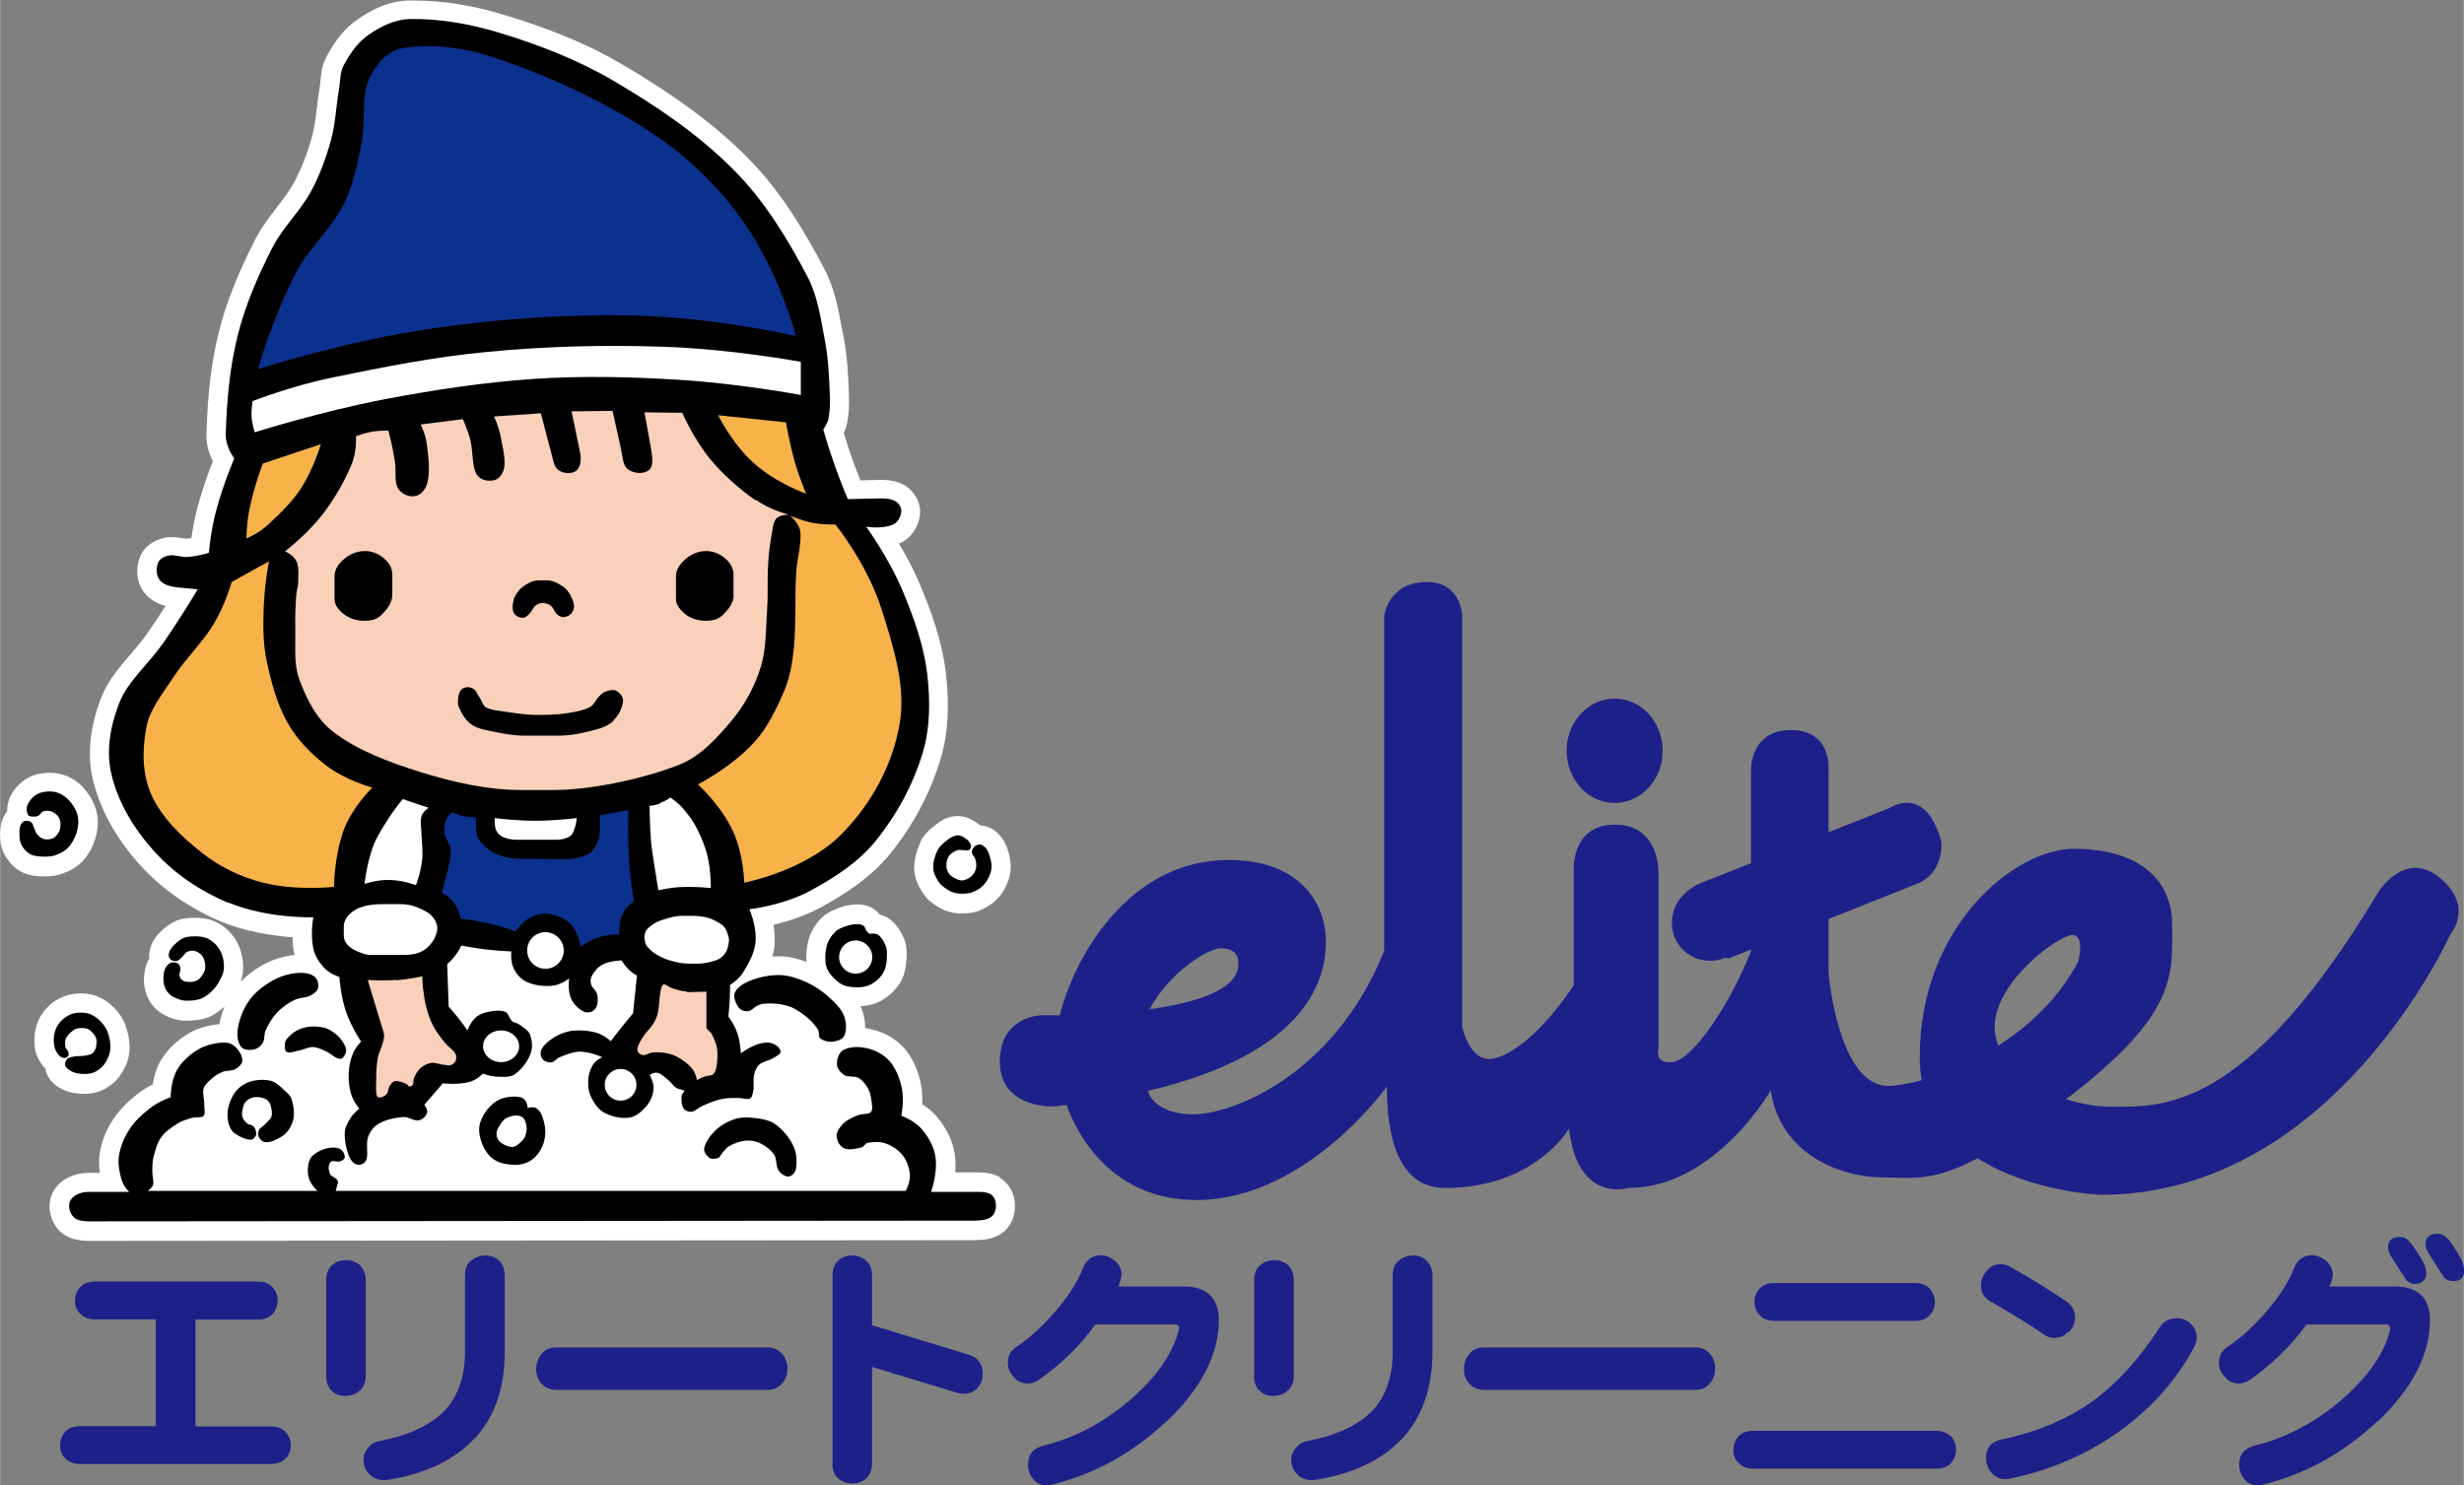
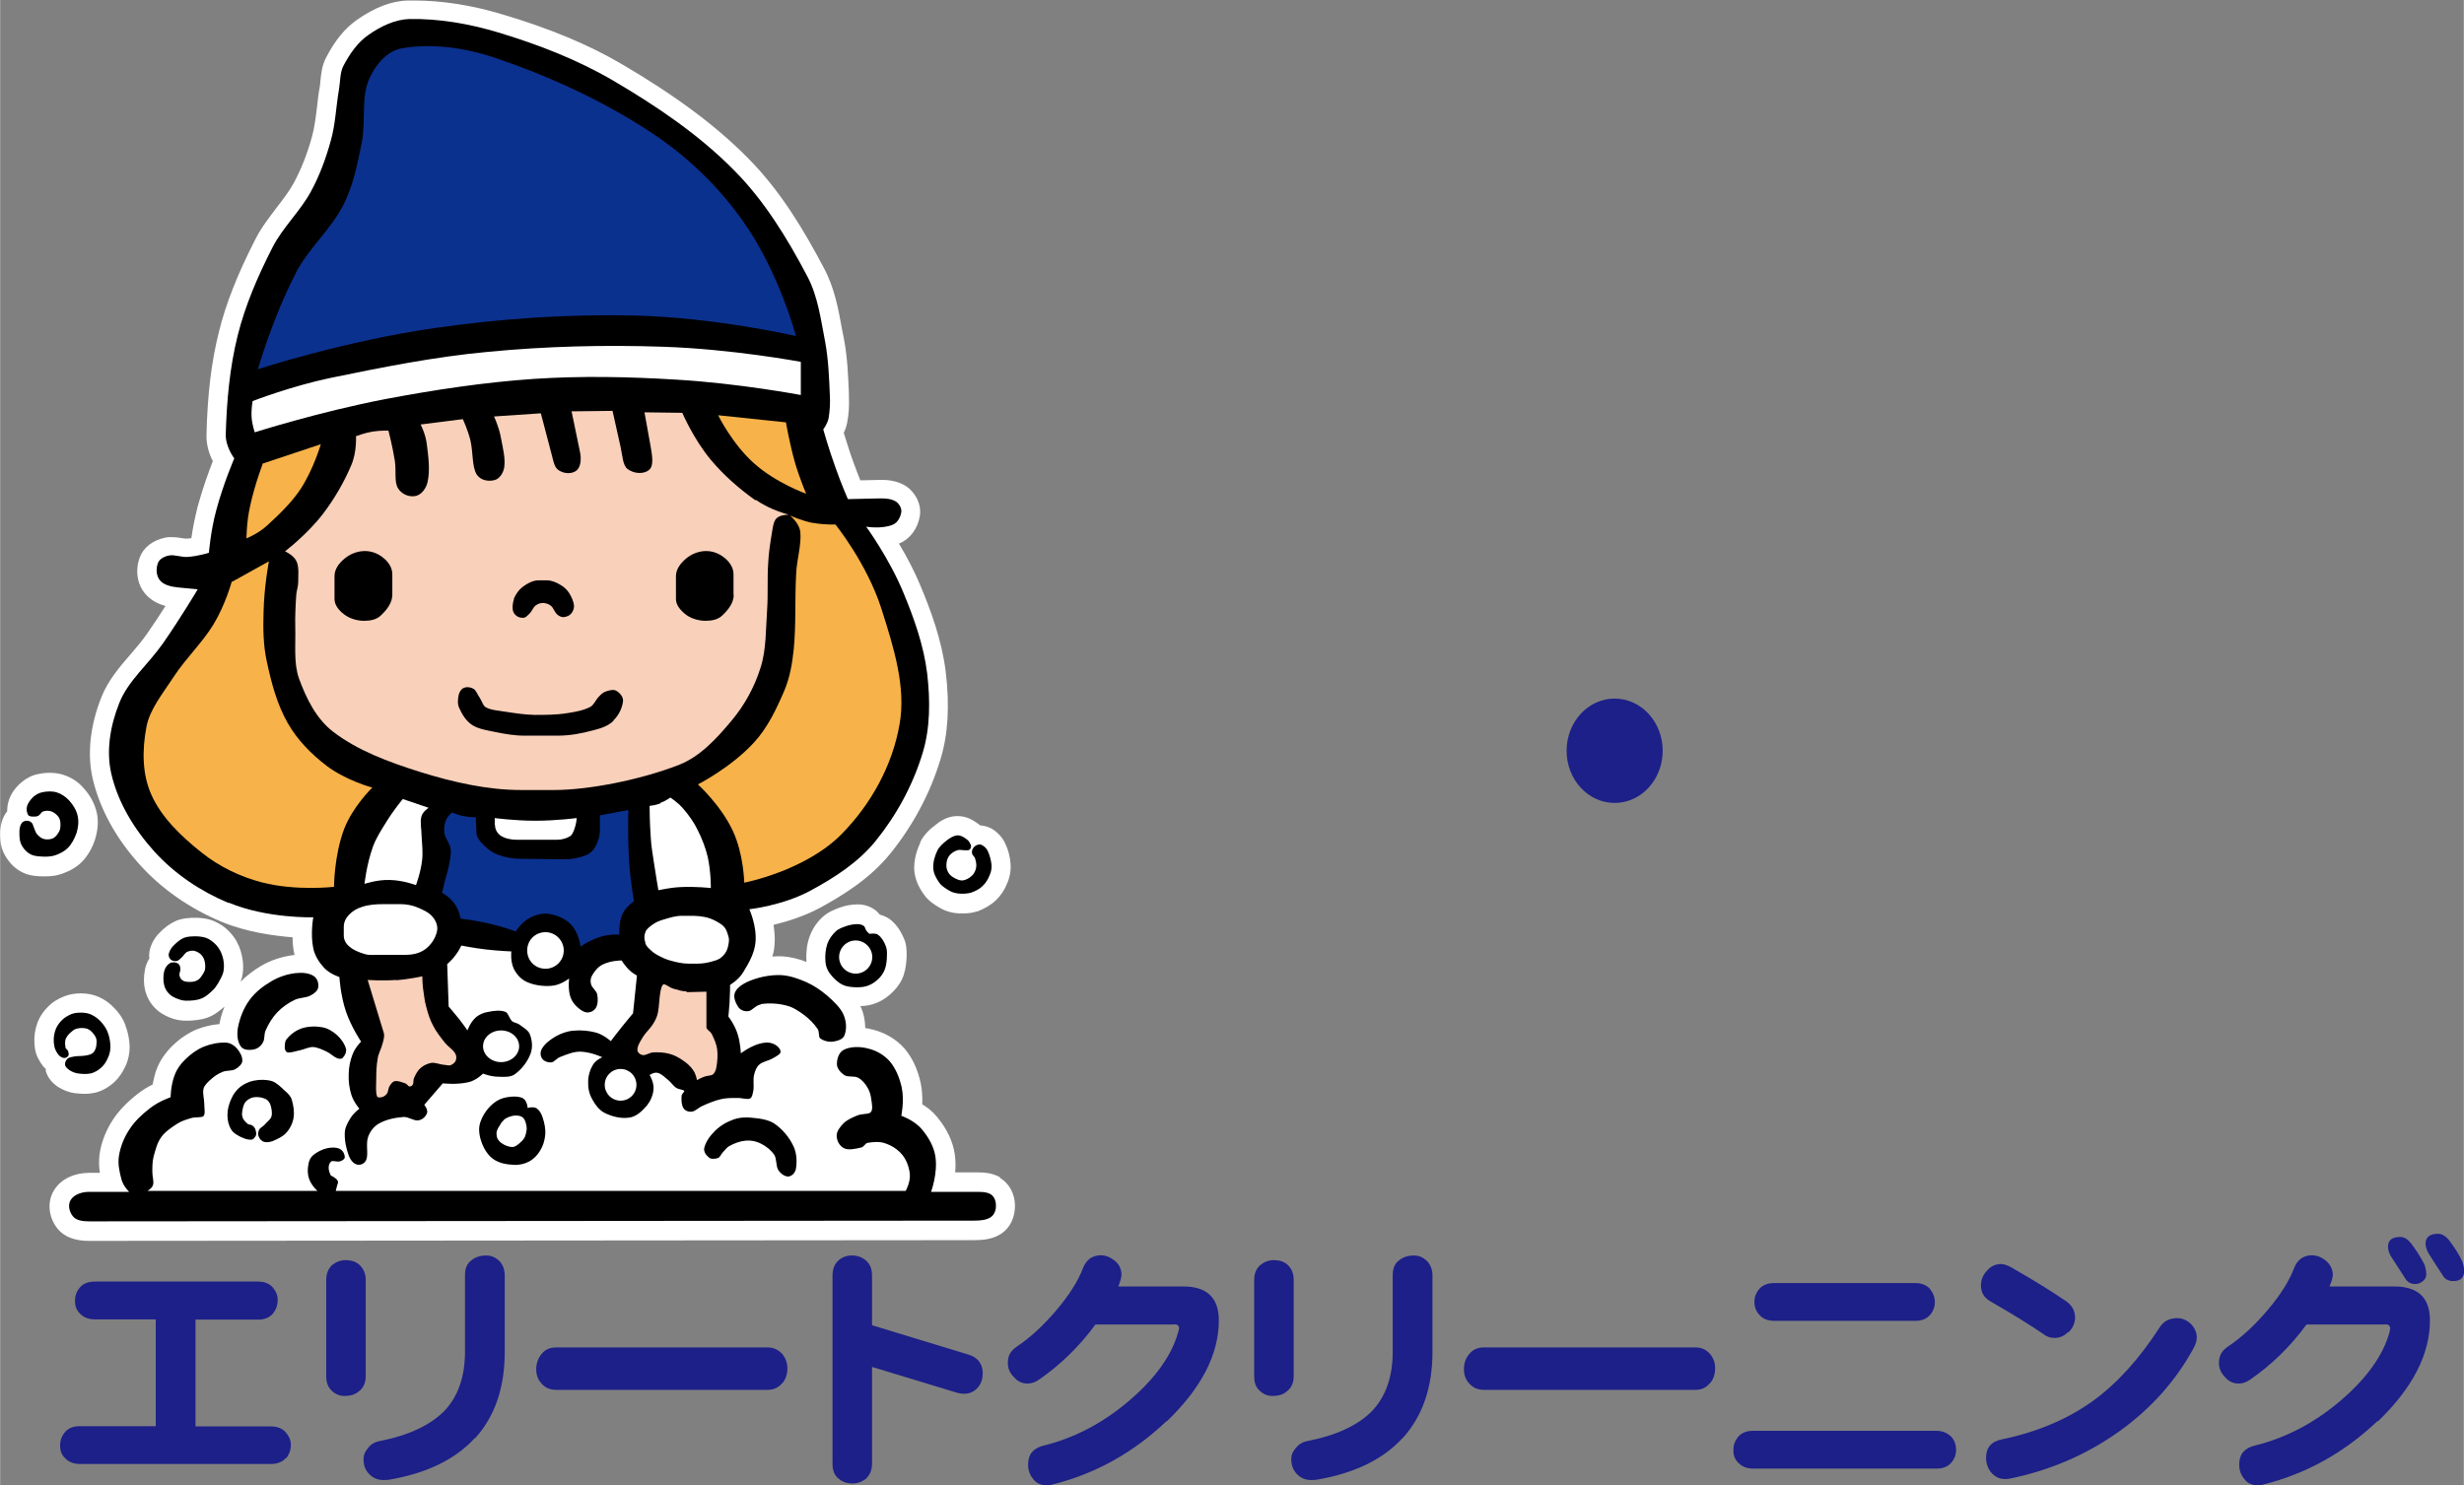
<svg xmlns="http://www.w3.org/2000/svg" id="_レイヤー_2" data-name="レイヤー 2" width="35.64mm" height="21.49mm" viewBox="0 0 101.02 60.92">
  <rect x="0" y="0" width="101.02" height="60.92" fill="#808080" stroke="none" />
  <defs>
    <style>
      .cls-1, .cls-2, .cls-3, .cls-4, .cls-5, .cls-6 {
        stroke-width: 0px;
      }

      .cls-2 {
        fill: #f9d0ba;
      }

      .cls-3 {
        fill: #f7b249;
      }

      .cls-4 {
        fill: #fff;
      }

      .cls-5 {
        fill: #0b318f;
      }

      .cls-6 {
        fill: #1d2088;
      }
    </style>
  </defs>
  <g id="design">
    <g>
      <g>
        <path class="cls-6" d="M11.71,59.8c-.14.16-.35.24-.6.24H3.27c-.26,0-.46-.08-.62-.25-.14-.14-.2-.32-.19-.53,0-.2.07-.38.21-.54.13-.15.34-.23.6-.23h3.11v-4.38h-2.5c-.26,0-.46-.08-.62-.25-.13-.13-.2-.31-.19-.53,0-.2.07-.38.21-.54.13-.15.34-.23.6-.23h6.7c.25,0,.45.08.59.23.14.16.21.33.21.53,0,.22-.07.4-.2.56-.14.16-.35.24-.6.24h-2.57v4.38h3.1c.24,0,.45.08.59.23.14.16.22.33.22.53,0,.21-.07.4-.2.55Z" />
        <path class="cls-6" d="M14.71,57.06c-.16.14-.36.19-.59.19-.2,0-.38-.07-.53-.22-.15-.14-.22-.34-.22-.59v-3.95c0-.25.08-.45.23-.6.16-.13.35-.21.57-.21s.41.06.56.19c.17.16.26.37.26.62v3.95c0,.27-.1.49-.28.62ZM19.47,58.97c-.81.89-2,1.46-3.55,1.72-.07,0-.13.01-.19.01-.26,0-.46-.09-.62-.27-.15-.16-.21-.35-.21-.6,0-.16.06-.3.19-.45.11-.15.27-.24.47-.28,1.19-.23,2.07-.65,2.65-1.23.56-.59.85-1.4.85-2.43v-3.14c0-.27.08-.48.26-.61.17-.14.37-.2.62-.2.2,0,.37.08.53.22.14.16.22.35.22.6v3.14c0,1.47-.41,2.65-1.22,3.54Z" />
        <path class="cls-6" d="M32.08,56.71c-.16.2-.36.29-.61.29h-8.68c-.25,0-.46-.09-.61-.28-.14-.16-.2-.35-.2-.57s.07-.43.21-.61c.14-.18.34-.28.6-.28h8.68c.24,0,.45.1.61.28.13.17.2.36.2.58,0,.24-.07.44-.2.6Z" />
        <path class="cls-6" d="M40.11,56.88c-.15.18-.33.27-.55.28-.11,0-.21-.01-.32-.04l-3.49-1.06v3.97c0,.26-.09.46-.25.62-.18.13-.37.2-.6.19-.23-.01-.4-.09-.55-.22-.16-.15-.22-.34-.22-.59v-7.73c0-.26.09-.48.27-.63.16-.13.35-.19.58-.18.2.01.4.09.55.23.15.15.22.34.22.59v2.04l3.97,1.21c.37.12.56.37.57.74,0,.23-.05.42-.19.59Z" />
        <path class="cls-6" d="M47.83,58.28c-1.37,1.3-2.92,2.16-4.67,2.6-.08.02-.16.04-.23.04-.25,0-.44-.09-.57-.26-.15-.18-.21-.37-.21-.6,0-.41.2-.66.62-.77,1.31-.32,2.51-.96,3.61-1.92,1.01-.88,1.65-1.79,1.91-2.69.02-.09.05-.16.05-.21,0-.09-.05-.14-.15-.16.05.01-.07.01-.34.01h-2.94c-.68.93-1.46,1.67-2.31,2.26-.15.1-.29.16-.45.16-.23.01-.43-.08-.58-.26-.18-.18-.26-.38-.25-.61,0-.26.11-.47.36-.64.57-.38,1.12-.89,1.64-1.51.52-.61.88-1.19,1.08-1.71.13-.34.37-.52.72-.53.21,0,.4.08.58.22.18.15.27.33.28.55,0,.14-.05.3-.13.51h2.66c.97,0,1.46.46,1.46,1.39,0,1.4-.72,2.78-2.13,4.14Z" />
        <path class="cls-6" d="M52.76,57.06c-.15.14-.36.19-.59.19-.2,0-.38-.07-.53-.22-.16-.14-.22-.34-.22-.59v-3.95c0-.25.08-.45.24-.6.16-.13.34-.21.57-.21s.41.06.56.19c.17.16.25.37.25.62v3.95c0,.27-.1.49-.28.62ZM57.51,58.97c-.81.89-2,1.46-3.55,1.72-.07,0-.13.01-.19.01-.26,0-.46-.09-.62-.27-.14-.16-.21-.35-.21-.6,0-.16.06-.3.19-.45.12-.15.27-.24.47-.28,1.19-.23,2.08-.65,2.65-1.23.56-.59.85-1.4.85-2.43v-3.14c0-.27.08-.48.26-.61.17-.14.37-.2.62-.2.2,0,.37.08.52.22.15.16.23.35.23.6v3.14c0,1.47-.42,2.65-1.23,3.54Z" />
        <path class="cls-6" d="M70.12,56.71c-.16.2-.35.29-.6.29h-8.68c-.26,0-.46-.09-.62-.28-.14-.16-.2-.35-.2-.57s.06-.43.21-.61c.14-.18.34-.28.61-.28h8.68c.25,0,.45.1.6.28.14.17.2.36.2.58,0,.24-.07.44-.2.6Z" />
        <path class="cls-6" d="M79.99,60c-.14.16-.35.23-.59.23h-7.52c-.26,0-.46-.08-.62-.25-.14-.14-.2-.32-.19-.53,0-.2.07-.38.21-.54.13-.15.34-.23.59-.23h7.52c.25,0,.46.09.62.25.13.15.19.33.19.53,0,.22-.08.4-.21.54ZM79.12,53.94c-.15.16-.35.23-.59.23h-5.78c-.27,0-.47-.08-.62-.25-.13-.14-.2-.32-.2-.53,0-.2.07-.38.21-.54.14-.15.34-.23.61-.23h5.78c.24,0,.45.08.59.23.13.16.21.35.21.55,0,.21-.08.4-.21.54Z" />
        <path class="cls-6" d="M84.79,54.63c-.17.17-.36.25-.58.24-.16,0-.31-.06-.45-.17-.52-.36-1.22-.79-2.12-1.31-.29-.16-.42-.37-.42-.67,0-.21.07-.42.24-.6.15-.18.33-.27.56-.28.14,0,.28.05.43.13.95.54,1.71,1.02,2.27,1.4.25.18.36.41.36.68-.01.22-.1.43-.27.59ZM86.88,58.71c-1.35.96-2.83,1.59-4.47,1.93-.07.01-.13.02-.19.02-.25,0-.44-.1-.59-.28-.13-.17-.2-.36-.2-.6,0-.41.21-.66.65-.75,1.45-.3,2.7-.83,3.75-1.59.98-.71,1.89-1.72,2.73-3.02.16-.24.39-.36.71-.36.2,0,.39.08.55.23.16.16.25.35.25.56,0,.15-.05.28-.12.42-.72,1.33-1.74,2.49-3.07,3.44Z" />
        <path class="cls-6" d="M97.48,58.28c-1.37,1.3-2.92,2.16-4.67,2.6-.08.02-.16.04-.22.04-.25,0-.44-.09-.57-.26-.15-.18-.21-.37-.21-.6,0-.41.2-.66.62-.77,1.31-.32,2.52-.96,3.62-1.92,1.01-.88,1.65-1.79,1.91-2.69.02-.09.04-.16.04-.21,0-.09-.06-.14-.15-.16.04.01-.07.01-.34.01h-2.94c-.68.93-1.46,1.67-2.31,2.26-.15.1-.29.16-.45.16-.23.01-.43-.08-.58-.26-.18-.18-.26-.38-.25-.61,0-.26.11-.47.36-.64.57-.38,1.12-.89,1.64-1.51.52-.61.88-1.19,1.08-1.71.13-.34.37-.52.72-.53.21,0,.41.08.58.22.18.15.27.33.29.55,0,.14-.05.3-.14.51h2.66c.97,0,1.46.46,1.46,1.39,0,1.4-.72,2.78-2.13,4.14ZM99.33,52.55c-.1.08-.2.11-.3.11-.19,0-.33-.08-.42-.24-.1-.16-.27-.42-.51-.79-.14-.19-.19-.36-.19-.5,0-.27.17-.4.5-.4.16,0,.29.08.43.24.22.29.41.59.56.88.05.14.08.27.08.42,0,.11-.06.21-.15.28ZM100.58,52.54c-.19,0-.34-.08-.43-.24-.1-.16-.27-.42-.51-.79-.13-.19-.19-.36-.19-.5,0-.27.17-.41.51-.41.16,0,.29.08.43.23.22.29.42.59.56.89.05.13.08.26.08.42,0,.27-.16.4-.45.4Z" />
      </g>
      <g>
        <g>
          <path class="cls-4" d="M1.89,43.86s-.06-.06-.1-.1l-.02-.02c-.18-.23-.3-.47-.34-.72-.05-.34-.03-.66.06-.95.08-.29.24-.55.48-.79.16-.17.38-.31.66-.42.21-.08.43-.12.66-.12h.05c.24,0,.48.05.69.14.25.11.46.26.64.45.21.21.36.44.46.69v.02c.11.28.17.58.18.89,0,.26-.05.53-.17.79-.12.26-.27.48-.45.65-.25.23-.51.37-.78.44-.14.03-.28.05-.44.05-.17,0-.32-.02-.43-.03-.22-.03-.45-.12-.66-.25-.35-.23-.47-.5-.52-.7ZM1.87,35.94c.24,0,.45-.03.65-.1.23-.08.56-.22.83-.49.24-.25.43-.57.54-.92.12-.39.15-.76.07-1.11-.08-.34-.25-.68-.53-.99-.23-.27-.53-.46-.86-.56-.3-.09-.64-.1-.99-.03-.28.05-.54.19-.77.4-.24.22-.4.48-.47.74-.04.13-.05.26-.05.39-.01.02-.03.04-.04.05-.15.21-.23.47-.25.77-.01.26,0,.57.14.88.16.32.39.59.67.75.32.2.68.21.87.22.06,0,.12,0,.18,0ZM37.73,34.56c-.18.38-.26.75-.25,1.1.02.34.15.68.38,1,.2.3.49.47.7.59.21.12.45.19.74.21.06,0,.13,0,.19,0,.2,0,.38-.02.55-.08h.03c.3-.12.55-.26.75-.45.2-.19.36-.42.47-.7.11-.25.16-.53.14-.8-.02-.29-.09-.57-.22-.84-.12-.26-.33-.48-.58-.62-.14-.07-.29-.11-.45-.12-.03-.03-.07-.06-.1-.08-.21-.15-.47-.3-.81-.3-.03,0-.06,0-.08,0-.37.02-.66.21-.86.38-.2.15-.45.37-.61.7ZM41.01,48.29c-.32-.19-.67-.21-.97-.21h-.88c.02-.24.02-.5-.02-.76-.08-.52-.32-1.03-.73-1.52-.18-.22-.4-.39-.6-.51.01-.25,0-.55-.06-.85-.12-.58-.35-1.06-.66-1.43-.33-.38-.79-.65-1.29-.78-.11-.03-.22-.05-.33-.07,0-.28-.05-.57-.17-.84,0-.02-.02-.04-.03-.06.25,0,.48-.05.69-.14.24-.1.47-.26.67-.47.19-.19.34-.42.42-.67.09-.27.11-.54.12-.78,0-.22,0-.48-.12-.73-.15-.34-.33-.59-.58-.78-.12-.08-.25-.14-.4-.18-.05-.06-.11-.13-.18-.18-.21-.16-.46-.24-.73-.24-.23,0-.48.04-.73.13-.22.08-.48.18-.71.39-.25.23-.43.51-.54.83-.11.32-.14.66-.12,1.01-.3-.12-.64-.21-1.02-.23-.05,0-.1,0-.15,0-.08,0-.16,0-.23.01.05-.15.08-.3.09-.47.03-.29,0-.57-.04-.83.54-.13,1.25-.35,1.89-.69.9-.49,2.04-1.18,2.88-2.21.93-1.14,1.65-2.48,2.07-3.87.32-1.03.39-2.21.22-3.62-.16-1.29-.61-2.51-1.04-3.53-.26-.63-.59-1.24-.88-1.72.01,0,.02,0,.03-.01.44-.18.75-.62.83-1.12.07-.46-.15-.93-.55-1.21-.27-.18-.61-.27-1.02-.27l-.87.02c-.09-.22-.19-.49-.29-.76-.16-.44-.3-.9-.39-1.19.06-.12.11-.26.14-.42.07-.34.09-.72.07-1.13v-.1c-.03-.71-.06-1.45-.2-2.19-.03-.13-.05-.27-.08-.4-.15-.84-.31-1.71-.74-2.51-.77-1.46-1.75-3.15-3.14-4.54-1.31-1.32-2.95-2.54-5.15-3.83-1.36-.8-2.95-1.46-4.86-2.03-1.28-.39-2.51-.58-3.68-.58-.07,0-.14,0-.2,0-.69.01-1.39.28-2.13.8-.48.34-.88.82-1.25,1.53-.18.34-.21.69-.24.98,0,.09-.02.18-.03.26-.05.27-.08.54-.11.81-.05.42-.1.82-.2,1.19-.2.73-.45,1.36-.76,1.93-.18.33-.43.65-.69.99-.31.41-.64.83-.89,1.33-.73,1.43-1.2,2.63-1.48,3.77-.31,1.23-.47,2.57-.51,4.23-.01.42.12.8.26,1.07-.16.42-.42,1.12-.62,1.86-.12.47-.21.94-.26,1.3-.07.01-.14.02-.21.02-.04,0-.11-.01-.18-.02-.18-.03-.45-.07-.69-.02-.51.11-.89.41-1.03.8-.2.52-.12,1.1.21,1.49.2.24.47.41.84.51-.22.35-.48.74-.75,1.13-.2.29-.43.56-.68.85-.45.52-.92,1.07-1.19,1.74-.48,1.2-.6,2.38-.36,3.39.29,1.22.96,2.45,1.96,3.54.87.96,2.02,1.76,3.31,2.3,1.03.43,2.17.58,2.92.64,0,.21.02.45.07.68,0,.02.01.03.01.05-.02,0-.03,0-.05,0-.47.06-.92.21-1.3.43-.33.19-.62.42-.86.66.02-.06.04-.12.06-.19.06-.27.06-.55,0-.84-.06-.3-.17-.57-.33-.79-.18-.25-.41-.46-.67-.59-.3-.17-.61-.2-.82-.21-.33-.01-.62.02-.88.12-.25.11-.49.28-.73.54-.2.22-.33.48-.37.74v.02c-.01.08-.02.16,0,.24-.09.15-.15.3-.18.45-.06.31-.06.59,0,.84.06.26.19.52.38.72.19.21.42.33.61.41.24.1.46.14.68.14.27,0,.59-.02.9-.13.3-.11.51-.3.69-.45-.09.23-.17.47-.21.72-.31.02-.63.1-.94.22-.35.15-.68.37-1,.68-.28.28-.49.59-.62.91-.09.23-.14.47-.18.67-.19.09-.41.22-.61.38-.45.35-.77.69-1.01,1.05-.29.44-.48.93-.55,1.4-.04.28-.03.55.01.79h-.45c-.6,0-1.13.25-1.41.68-.32.48-.26,1.15.14,1.63.27.32.7.48,1.27.48h0l36.28-.03c.37,0,.79-.03,1.15-.28.35-.24.55-.67.54-1.16-.01-.48-.25-.9-.61-1.11Z" />
          <path class="cls-1" d="M9.36,37.03c-1.15-.48-2.2-1.19-3.03-2.1-.84-.93-1.5-2.02-1.77-3.19-.22-.94-.05-1.97.33-2.92.35-.89,1.19-1.58,1.79-2.44.75-1.08,1.42-2.21,1.42-2.21l-.82-.08c-.3-.03-.58-.11-.73-.29-.15-.19-.17-.47-.08-.71.06-.16.25-.27.46-.31.23-.04.5.08.76.06.44-.03.87-.17.87-.17,0,0,.07-.89.3-1.74.29-1.09.74-2.13.74-2.13,0,0-.36-.47-.35-.98.04-1.37.16-2.74.49-4.06.31-1.25.83-2.44,1.42-3.6.42-.83,1.14-1.49,1.58-2.3.36-.66.62-1.37.82-2.1.19-.67.21-1.38.33-2.07.06-.35.04-.72.19-1,.26-.49.58-.95,1.01-1.25.51-.36,1.09-.64,1.69-.66,1.21-.02,2.44.19,3.64.55,1.63.49,3.23,1.11,4.69,1.96,1.81,1.06,3.55,2.24,4.99,3.7,1.23,1.24,2.17,2.77,3,4.35.43.81.55,1.76.73,2.69.13.71.16,1.44.19,2.17.02.32,0,.64-.05.95-.05.24-.22.46-.22.46,0,0,.22.79.5,1.56.23.66.51,1.3.51,1.3l1.34-.03c.23,0,.46.02.63.13.14.1.24.27.22.43-.03.22-.16.44-.35.52-.46.19-1.09.08-1.09.08,0,0,.93,1.27,1.52,2.69.45,1.08.84,2.19.98,3.32.13,1.12.13,2.25-.19,3.29-.4,1.31-1.07,2.54-1.93,3.6-.69.85-1.65,1.48-2.65,2.02-1.14.62-2.52.77-2.52.77,0,0,.32.7.25,1.37-.04.42-.26.82-.5,1.21-.19.32-.54.52-.54.52,0,0,0,.35-.02.7-.02.3-.05.6-.05.6,0,0,.25.32.37.69.13.39.14.82.14.82,0,0,.34-.26.71-.38.2-.06.4-.09.57-.03.19.06.35.21.35.35,0,.09-.17.18-.33.27-.18.1-.41.13-.54.25-.12.1-.18.26-.22.44-.04.19,0,.4-.02.59-.03.16-.05.31-.14.36-.12.06-.33-.03-.55-.02-.22,0-.44,0-.65.05-.25.06-.5.16-.74.27-.17.07-.3.22-.44.24-.14.02-.28-.03-.35-.14-.08-.12-.09-.31-.08-.49,0-.1.13-.19.11-.22-.04-.06-.23-.05-.35-.14-.11-.08-.19-.21-.3-.3-.15-.12-.28-.26-.44-.3-.15-.04-.33.09-.33.09,0,0,.19.3.16.59-.02.24-.12.47-.27.66-.2.23-.42.44-.69.49-.33.06-.7-.02-1.03-.18-.23-.11-.4-.34-.53-.58-.12-.21-.17-.46-.16-.71,0-.24.07-.48.19-.68.12-.21.39-.32.39-.32,0,0-.46-.22-.91-.23-.27,0-.54.11-.82.22-.14.05-.24.21-.36.22-.15.01-.31-.05-.38-.16-.08-.11-.08-.28,0-.41.12-.2.33-.36.55-.49.23-.13.48-.22.74-.24.31-.03.63,0,.93.08.33.1.6.35.6.35,0,0,.21-.29.44-.57.23-.29.47-.57.47-.57l.16-1.55s-.19-.1-.33-.24c-.17-.17-.3-.38-.3-.38,0,0-.43,0-.76.16-.19.09-.33.25-.44.44-.07.11-.09.25-.05.38.04.15.22.26.25.41.04.19.03.4-.05.55-.08.13-.23.21-.39.19-.15-.02-.3-.14-.43-.27-.12-.12-.21-.27-.25-.44-.08-.32-.03-.68-.03-.68,0,0-.34.27-.71.3-.35.03-.72-.02-1.03-.16-.22-.1-.4-.29-.52-.52-.16-.32-.11-.73-.11-.73,0,0-.52-.02-1.04-.08-.51-.06-1.01-.16-1.01-.16,0,0-.1.22-.25.41-.14.19-.33.35-.33.35l.06,1.74s.21.24.41.49c.19.24.36.49.36.49,0,0,.11-.32.33-.52.14-.13.33-.21.52-.24.25-.05.51-.08.71,0,.12.05.15.27.27.38.08.07.21.07.3.14.18.13.37.24.43.4.1.26.12.54.03.79-.13.34-.36.64-.65.85-.17.12-.41.11-.66.1-.33,0-.64-.13-.64-.13,0,0-.26.27-.58.35-.5.12-1.07.05-1.07.05l-.76.88s.17.21.11.35c-.06.15-.2.27-.36.29-.17.03-.39-.15-.6-.14-.36.03-.71.1-1.01.27-.21.12-.36.32-.44.54-.11.3.02.71-.08.95-.06.15-.23.23-.38.19-.14-.03-.26-.18-.33-.35-.11-.3-.18-.62-.17-.93,0-.21.1-.41.22-.6.14-.24.38-.41.38-.41,0,0-.23-.26-.33-.57-.08-.26-.12-.54-.11-.82,0-.29.06-.58.16-.84.11-.29.35-.52.35-.52,0,0-.4-.59-.62-1.23-.23-.68-.27-1.42-.27-1.42,0,0-.39-.12-.63-.38-.21-.23-.38-.5-.44-.79-.13-.61,0-1.28,0-1.28,0,0-1.88.06-3.47-.6M25.44,43.84c-.36,0-.65.29-.65.65s.29.65.65.65.65-.29.65-.65-.29-.65-.65-.65M20.54,42.26c-.41,0-.74.29-.74.65s.34.65.74.65.74-.29.74-.65-.33-.65-.74-.65M22.36,38.23c-.42,0-.75.33-.75.75s.33.75.75.75.75-.34.75-.75-.34-.75-.75-.75M13.83,48.57s.07-.1-.03-.2c-.1-.1-.24-.16-.24-.16,0,0-.09-.16-.09-.32,0-.11.04-.21.11-.26.08-.04.23.03.35,0,.11-.03.2-.1.2-.17,0-.13-.08-.28-.2-.34-.14-.07-.33-.07-.52-.03-.21.05-.41.15-.57.28-.11.09-.18.23-.2.38-.04.2-.04.41.03.6.09.27.34.49.34.49h-6.97s.19-.1.23-.25c.04-.15-.03-.33-.03-.52,0-.21,0-.43.05-.63.08-.29.15-.58.32-.81.16-.22.41-.39.66-.55.17-.11.38-.17.58-.23.19-.05.41,0,.49-.08.08-.09.03-.29.03-.49,0-.22-.08-.45-.03-.63.04-.15.18-.28.32-.4.13-.12.29-.22.46-.29.17-.07.38-.03.52-.11.15-.08.28-.21.29-.34.01-.17-.09-.36-.23-.52-.12-.13-.27-.22-.44-.23-.31-.01-.62.05-.92.17-.28.12-.53.3-.75.52-.19.18-.34.39-.43.63-.17.43-.17.92-.17.92,0,0-.48.16-.86.46-.32.25-.62.53-.83.86-.22.33-.37.71-.43,1.09-.05.32.02.65.11.98.08.27.31.49.31.49h-1.64c-.31,0-.61.11-.75.32-.13.2-.08.49.09.69.13.16.39.2.66.2l36.28-.03c.26,0,.52-.02.7-.15.14-.1.21-.29.2-.49,0-.18-.08-.37-.23-.45-.18-.1-.44-.09-.7-.09h-1.73s.28-.75.18-1.44c-.06-.41-.28-.8-.56-1.13-.31-.37-.84-.55-.84-.55,0,0,.13-.6.02-1.15-.09-.4-.24-.78-.49-1.08-.23-.26-.55-.45-.9-.53-.34-.09-.71-.08-.98.05-.2.1-.29.35-.29.59,0,.17.14.34.3.45.15.1.4.02.57.11.17.09.3.25.4.43.08.14.12.3.14.46.03.21.07.42-.02.52-.08.1-.35.05-.56.14-.2.08-.4.17-.55.31-.16.16-.29.34-.29.51,0,.22.12.43.3.52.18.09.45.03.71-.03.1-.02.16-.17.26-.19.24-.04.5-.06.72.02.27.09.52.25.7.47.18.22.28.51.31.79.03.34-.17.69-.17.69H13.76l.07-.27ZM38.91,35.1c.09-.11.21-.19.34-.23.13-.04.28.02.42,0,.04,0,.09-.02.11-.06.03-.05.04-.11.02-.16-.04-.09-.09-.18-.17-.23-.12-.09-.25-.17-.38-.16-.15.01-.3.1-.44.21-.15.12-.3.25-.38.41-.11.23-.18.47-.17.72.01.21.11.41.24.59.1.15.27.25.44.35.12.07.27.1.41.11.15.01.31,0,.46-.04.17-.06.34-.14.47-.27.13-.12.22-.27.29-.44.06-.13.09-.28.08-.43-.02-.19-.07-.38-.15-.56-.05-.11-.14-.2-.24-.25-.06-.04-.15-.03-.22,0-.07.03-.14.1-.17.17-.03.06-.03.13-.01.2.02.06.09.1.11.16.04.13.07.26.05.38-.02.13-.08.26-.18.35-.11.1-.25.18-.4.19-.12,0-.24-.06-.36-.13-.09-.05-.17-.13-.21-.21-.05-.09-.08-.2-.07-.31,0-.13.04-.26.11-.36M36,38.34c.14.1.24.27.31.45.05.12.06.26.05.4,0,.19-.02.37-.08.55-.05.14-.13.26-.23.37-.12.12-.26.23-.41.29-.15.07-.32.09-.49.09-.22,0-.44-.02-.62-.11-.2-.1-.38-.28-.52-.47-.1-.14-.16-.3-.17-.47-.02-.25,0-.5.08-.74.07-.19.19-.36.34-.5.11-.11.27-.16.43-.22.15-.05.31-.08.47-.08.1,0,.19.03.26.08.05.04.05.13.1.19.05.07.13.13.13.13,0,0,.22-.05.36.04M35.08,38.57c-.38,0-.68.31-.68.68s.3.68.68.68.68-.31.68-.68-.31-.68-.68-.68M12.26,43.08c-.17.04-.34.1-.47.08-.07-.01-.11-.09-.12-.18,0-.14,0-.29.1-.39.16-.19.37-.34.61-.42.26-.08.55-.09.83-.04.22.04.42.16.59.31.18.16.32.36.38.57.03.13-.04.28-.14.38-.05.05-.15.04-.24,0-.14-.06-.26-.19-.41-.26-.19-.09-.38-.18-.57-.19-.17,0-.36.1-.55.14M13.04,40.51c.03-.18-.03-.38-.18-.48-.2-.13-.48-.15-.75-.12-.35.04-.7.16-1,.34-.34.2-.66.45-.89.77-.24.33-.39.72-.47,1.12-.05.29-.02.59.12.78.1.14.32.16.53.12.15-.03.29-.13.37-.28.09-.13.04-.35.12-.51.12-.27.27-.52.47-.73.2-.21.44-.38.71-.51.2-.1.46-.08.65-.18.16-.08.3-.2.32-.33M29.07,47.47c-.13-.09-.23-.24-.2-.39.06-.25.23-.49.43-.69.21-.21.47-.37.75-.47.24-.09.51-.11.77-.08.34.03.69.08.94.25.33.23.6.56.77.92.13.28.15.62.1.92-.03.17-.16.3-.3.32-.15.01-.31-.1-.42-.26-.11-.17-.06-.46-.17-.63-.14-.2-.34-.36-.57-.47-.18-.09-.39-.13-.6-.11-.23.02-.45.1-.67.22-.1.05-.17.16-.26.25-.08.08-.12.21-.2.24-.14.05-.29.05-.39-.02M31.18,41.2c-.2.02-.35.26-.51.27-.16.02-.33-.05-.41-.18-.13-.2-.21-.43-.12-.61.11-.22.39-.38.69-.49.38-.14.78-.21,1.18-.2.36.02.71.14,1.05.29.31.14.59.33.85.55.27.24.54.49.67.78.12.28.14.6.04.85-.06.16-.27.23-.47.26-.19.02-.39-.03-.53-.14-.07-.06-.02-.26-.1-.38-.15-.22-.34-.41-.55-.57-.23-.17-.47-.33-.73-.39-.34-.09-.7-.11-1.05-.06M2.68,42.92c-.03-.1-.02-.2,0-.29.03-.09.1-.18.17-.25.09-.08.18-.17.28-.19.14-.04.3-.04.44,0,.13.05.23.16.31.28.07.1.09.22.07.34,0,.13-.05.26-.12.35-.08.08-.2.11-.33.13-.15.03-.32.01-.47.04-.1.02-.21.03-.27.09-.07.07-.11.16-.1.25.01.08.09.15.17.21.1.07.22.12.34.14.19.03.38.04.56,0,.15-.04.3-.13.42-.24.12-.11.21-.25.27-.4.07-.14.1-.3.1-.45,0-.21-.04-.42-.12-.62-.07-.17-.18-.32-.31-.45-.11-.11-.24-.2-.38-.26-.12-.05-.26-.07-.39-.07-.13,0-.27.01-.4.06-.14.06-.28.14-.39.25-.13.13-.23.28-.28.45-.06.2-.07.41-.03.61.02.13.09.25.17.36.07.07.15.13.24.13.07,0,.14-.04.17-.1.02-.04.01-.11-.01-.17-.02-.07-.11-.11-.12-.18M9.94,45.82c-.04-.09-.02-.21,0-.31.02-.13.06-.25.13-.33.09-.09.2-.16.33-.18.16-.02.33,0,.48.07.09.04.16.13.2.23.05.17.09.35.04.5-.04.12-.18.21-.28.33-.07.08-.18.12-.22.2-.04.09-.06.19-.02.28.04.1.12.19.22.22.11.03.23.01.35-.03.21-.09.41-.18.55-.33.16-.17.27-.39.31-.62.04-.24,0-.5-.07-.74-.04-.15-.16-.27-.29-.38-.17-.16-.33-.32-.52-.39-.23-.07-.5-.07-.75-.02-.2.04-.39.13-.55.25-.16.13-.29.3-.37.49-.1.21-.16.44-.16.67s.05.43.16.6c.07.13.22.21.37.29.15.07.3.13.44.12.09,0,.16-.09.2-.18.03-.06,0-.15-.02-.23-.02-.07-.07-.13-.13-.17-.04-.04-.13-.03-.18-.06-.09-.08-.18-.16-.22-.27M21.46,45.06c.15.1.17.38.17.38,0,0,.22-.07.36.01.12.08.2.21.25.37.08.23.13.48.11.72-.02.23-.09.46-.21.65-.11.19-.27.35-.46.45-.19.1-.42.15-.64.13-.27-.01-.53-.06-.75-.19-.19-.11-.34-.29-.45-.5-.12-.24-.2-.5-.2-.76,0-.22.09-.44.21-.64.13-.21.3-.39.5-.52.17-.11.37-.16.57-.18.2-.02.39-.01.53.07M20.65,45.94c-.07.06-.12.13-.16.21-.1.14-.16.27-.13.42,0,.07.04.15.09.21.05.07.13.12.22.17.1.05.22.09.33.09.11,0,.19-.07.28-.14.08-.07.16-.14.22-.24.05-.1.08-.25.09-.36,0-.11-.02-.2-.05-.29-.03-.08-.07-.16-.14-.2-.07-.05-.17-.06-.26-.06-.09,0-.17.02-.26.05-.08.03-.17.07-.24.14M7.62,39.06c.1-.05.21-.08.31-.07.11.02.21.07.3.15.16.15.2.41.17.62-.02.09-.07.17-.12.24-.06.09-.12.17-.21.21-.09.05-.2.06-.3.06-.11,0-.22-.01-.3-.07-.07-.04-.1-.12-.12-.21-.01-.08.05-.17.04-.25,0-.08-.03-.17-.08-.21-.06-.05-.16-.07-.24-.06-.08,0-.14.05-.2.1-.07.08-.13.18-.15.29-.03.17-.04.35,0,.52.03.14.1.27.2.37.08.09.2.15.32.2.12.05.25.09.38.09.22,0,.44-.01.63-.09.17-.06.32-.2.46-.33.09-.08.16-.19.23-.3.08-.15.17-.29.21-.45.04-.17.03-.35,0-.52-.04-.18-.1-.34-.2-.48-.1-.15-.25-.27-.4-.36-.15-.08-.32-.1-.48-.11-.18,0-.37,0-.53.06-.17.07-.31.2-.45.34-.09.1-.16.22-.18.34-.01.08.03.16.09.22.07.05.17.07.25.05.08-.02.14-.1.22-.17.06-.06.1-.14.16-.17M1.15,33.43c.04.05.13.06.22.06.07,0,.13,0,.19-.03.08-.04.12-.15.2-.18.11-.04.24-.04.35,0,.12.05.23.14.3.25.06.1.07.23.06.36,0,.09-.03.19-.08.26-.06.1-.13.18-.22.23-.12.05-.25.06-.37.03-.1-.02-.2-.1-.28-.19-.06-.06-.08-.15-.12-.24-.04-.08-.05-.18-.1-.23-.05-.06-.13-.09-.2-.09-.08,0-.17.03-.21.09-.07.09-.1.22-.1.35,0,.18,0,.35.06.5.08.18.21.33.37.42.14.09.33.1.51.11.18.01.36,0,.52-.05.2-.07.38-.16.52-.3.17-.17.28-.39.36-.61.07-.23.1-.47.05-.7-.05-.24-.18-.45-.35-.64-.14-.15-.31-.27-.5-.33-.19-.06-.4-.05-.6-.01-.14.03-.27.1-.38.2-.11.11-.21.24-.25.38-.03.12-.01.26.05.36" />
          <g>
            <g>
              <path class="cls-3" d="M9.5,23.84s-.26.96-.76,1.78c-.46.75-1.13,1.38-1.62,2.13-.45.69-.98,1.33-1.12,2.05-.18.95-.18,1.93.19,2.77.41.94,1.22,1.72,2.09,2.41.72.57,1.57.98,2.46,1.21,1.4.36,2.95.18,2.95.18,0,0,0-1.26.41-2.36.36-.94,1.16-1.71,1.16-1.71,0,0-1.06-.28-1.87-.89-.64-.49-1.21-1.07-1.6-1.76-.44-.77-.67-1.65-.86-2.54-.14-.64-.15-1.32-.13-1.98.02-1.06.22-2.11.22-2.11l-1.51.84" />
              <path class="cls-3" d="M33.32,21.44c.45.09.93.07.93.07,0,0,1.29,1.6,1.88,3.44.52,1.62,1.02,3.25.75,4.75-.29,1.68-1.16,3.27-2.37,4.5-1.49,1.52-4,2-4,2,0,0-.02-1.17-.47-2.13-.49-1.05-1.43-1.9-1.43-1.9,0,0,1.36-.69,2.31-1.73.55-.6.91-1.36,1.24-2.13.22-.53.32-1.1.38-1.69.1-1.03.04-2.07.1-3.11.03-.59.22-1.17.17-1.69-.04-.38-.43-.68-.43-.68,0,0,.46.21.95.31" />
              <path class="cls-3" d="M13.14,18.22l-2.37.79s-.33.86-.52,1.74c-.15.65-.15,1.33-.15,1.33,0,0,.48-.19.85-.53.5-.46.99-.93,1.36-1.48.55-.84.84-1.86.84-1.86" />
              <path class="cls-3" d="M32.21,17.32l-2.77-.29s.57,1.17,1.47,1.97c.9.81,2.14,1.25,2.14,1.25,0,0-.27-.63-.46-1.28-.23-.82-.37-1.65-.37-1.65" />
            </g>
            <g>
              <path class="cls-4" d="M32.83,16.2v-1.36s-2.83-.53-5.67-.62c-2.39-.08-4.78-.02-7.16.21-2.17.2-4.32.63-6.46,1.07-1.62.34-3.19.95-3.19.95,0,0-.06.33-.04.66.02.31.13.62.13.62,0,0,2.64-.84,5.34-1.36,2.01-.38,4.05-.69,6.09-.83,1.95-.13,3.91-.09,5.86.03,2.56.15,5.1.63,5.1.63" />
              <path class="cls-4" d="M20.29,33.83c0,.18.09.34.23.44.18.12.42.17.67.17h1.64c.19,0,.38-.05.53-.14.1-.06.14-.18.19-.31.08-.21.09-.44.09-.44,0,0-.84.11-1.69.11s-1.67-.11-1.67-.11v.28" />
-               <path class="cls-4" d="M16.51,32.77s-.37.44-.67.93c-.21.34-.43.67-.56,1.04-.26.73-.34,1.51-.34,1.51,0,0,.52-.18,1.04-.16.54.01,1.07.21,1.07.21,0,0,.19-.5.25-1.01.04-.33,0-.67-.02-1.01,0-.27-.07-.55-.01-.78.05-.22.3-.37.3-.37l-1.07-.36" />
+               <path class="cls-4" d="M16.51,32.77s-.37.44-.67.93c-.21.34-.43.67-.56,1.04-.26.73-.34,1.51-.34,1.51,0,0,.52-.18,1.04-.16.54.01,1.07.21,1.07.21,0,0,.19-.5.25-1.01.04-.33,0-.67-.02-1.01,0-.27-.07-.55-.01-.78.05-.22.3-.37.3-.37" />
              <path class="cls-4" d="M16.61,39.16c.3,0,.59-.06.82-.23.24-.18.42-.45.48-.73.05-.2-.03-.43-.18-.6-.15-.18-.39-.29-.63-.39-.22-.09-.46-.13-.7-.13h-.68c-.3,0-.6.02-.87.11-.21.06-.4.17-.55.33-.13.14-.21.3-.21.49v.36c0,.18.09.34.23.45.17.15.4.24.64.31.16.05.35.03.54.03h1.12" />
              <path class="cls-4" d="M26.45,38.68c.04.12.14.21.25.31.1.1.23.17.37.24.15.08.31.14.47.18.22.06.45.11.67.11h.4c.18,0,.37-.03.55-.08.12-.03.25-.07.35-.13.1-.07.19-.16.25-.27.06-.1.09-.22.11-.35.02-.1.02-.2-.01-.29-.04-.14-.08-.27-.16-.37-.1-.12-.25-.2-.4-.28-.27-.14-.56-.18-.85-.19h-.46c-.26-.01-.52.07-.78.15-.15.04-.3.1-.43.19-.13.09-.27.19-.32.32-.06.14-.06.3,0,.45" />
              <path class="cls-4" d="M27.07,32.93c.22-.08.41-.22.41-.22,0,0,.32.2.55.48.22.26.43.55.58.87.17.34.31.7.4,1.07.14.63.13,1.29.13,1.29,0,0-.61-.07-1.22-.04-.47.02-.93.13-.93.13,0,0-.09-.52-.17-1.05-.05-.36-.12-.71-.14-1.07-.05-.67-.05-1.34-.05-1.34,0,0,.23-.02.44-.1" />
            </g>
            <path class="cls-2" d="M16.24,40.19c-.58.04-1.17,0-1.17,0l.66,2.17c.04.14-.01.29-.05.44-.05.21-.17.4-.2.61-.05.28-.06.57-.06.86,0,.25-.03.5.03.68.02.07.12.07.22.04.07-.02.14-.07.19-.14.06-.09.05-.22.11-.31.06-.1.13-.19.22-.2.13-.02.27.04.42.09.08.03.12.12.17.13.05,0,.11-.02.14-.08.04-.07.01-.18.05-.27.07-.15.15-.31.27-.41.13-.11.28-.18.44-.21.16-.02.33.06.51.08.09,0,.19.04.27.02.1-.04.19-.11.22-.19.04-.1.03-.22-.03-.31-.09-.15-.28-.26-.41-.42-.18-.23-.36-.45-.49-.71-.13-.24-.21-.5-.28-.77-.07-.24-.09-.5-.13-.75-.03-.25-.03-.5-.03-.5,0,0-.53.12-1.07.16" />
            <path class="cls-2" d="M28.15,40.66c-.18,0-.36-.06-.54-.11-.17-.05-.31-.19-.4-.18-.07.01-.1.14-.13.27-.06.29-.05.6-.11.89-.03.16-.1.31-.19.45-.12.2-.31.36-.43.56-.11.18-.22.35-.22.51,0,.11.1.2.22.22.12.02.27-.1.43-.11.21-.01.43,0,.63.05.21.05.4.15.57.27.17.11.32.24.43.4.13.18.16.42.16.42,0,0,.15-.09.32-.15.12-.04.26-.03.34-.09.08-.07.12-.19.14-.3.04-.24.06-.49.03-.73-.03-.21-.12-.42-.22-.62-.06-.12-.22-.18-.22-.28v-1.46l-.81.02" />
            <g>
              <path class="cls-5" d="M12.14,11.17c-.98,1.88-1.57,3.97-1.57,3.97,0,0,3.6-1.17,7.28-1.69,2.7-.39,5.44-.57,8.16-.51,3.32.08,6.62.84,6.62.84,0,0-.7-2.66-2.2-4.75-1.01-1.42-2.29-2.65-3.76-3.61-1.96-1.29-4.12-2.28-6.35-3.04-1.27-.43-2.62-.61-3.84-.4-.62.11-1.09.66-1.37,1.31-.31.73-.11,1.7-.29,2.6-.18.87-.35,1.75-.75,2.52-.5.99-1.42,1.77-1.94,2.77" />
              <path class="cls-5" d="M18.95,33.46c-.22-.05-.42-.14-.42-.14,0,0-.19.15-.26.34-.06.17-.08.35-.05.53.04.21.22.4.25.61.03.21-.02.43-.06.66-.05.26-.14.52-.2.78-.05.19-.09.37-.09.37,0,0,.32.18.51.45.19.26.25.61.25.61,0,0,.63.08,1.23.22.52.12,1.03.31,1.03.31,0,0,.23-.38.58-.56.25-.13.53-.2.8-.16.34.06.66.2.89.44.32.33.39.9.39.9,0,0,.38-.27.81-.4.37-.12.78-.09.78-.09,0,0-.04-.46.12-.83.14-.32.48-.54.48-.54,0,0-.15-.81-.2-1.62-.07-1.06-.03-2.12-.03-2.12l-1.17.22v.6c0,.24-.07.48-.19.69-.08.15-.21.28-.37.34-.28.11-.59.18-.91.17l-1.78-.02c-.31,0-.62-.05-.91-.16-.23-.08-.42-.22-.59-.39-.16-.15-.3-.32-.31-.51l-.03-.64s-.28,0-.55-.06" />
            </g>
            <path class="cls-2" d="M30.97,20.52c-.67-.48-1.29-1.02-1.82-1.65-.72-.86-1.18-1.94-1.18-1.94l-1.55-.02.25,1.39c.07.39.13.79-.04.95-.21.21-.64.19-.91-.02-.19-.15-.2-.53-.28-.9l-.33-1.48-1.68.02.34,1.64c.07.31.04.63-.13.78-.19.16-.53.15-.76-.02-.17-.12-.21-.43-.29-.72l-.42-1.6-1.92.13s.2.42.28.86c.08.43.19.84.14,1.22-.04.25-.2.48-.4.53-.27.07-.58,0-.73-.23-.2-.33-.14-.9-.26-1.41-.11-.44-.31-.86-.31-.86l-1.73.22s.2.38.25.78c.07.54.14,1.08.04,1.56-.06.29-.26.54-.49.59-.27.06-.58-.07-.73-.32-.16-.27-.06-.72-.13-1.14-.1-.62-.26-1.22-.26-1.22,0,0-.33-.01-.65.04-.35.06-.68.19-.68.19,0,0,.04.64-.19,1.18-.3.71-.69,1.38-1.16,2-.66.86-1.56,1.54-1.56,1.54,0,0,.37.16.48.43.1.24.06.55.06.85,0,.17-.07.34-.08.52-.03.44-.05.88-.04,1.31.02.74-.07,1.47.15,2.1.31.85.72,1.66,1.39,2.18,1.01.78,2.28,1.25,3.58,1.66,1.35.42,2.76.74,4.13.74h1.37c1.37,0,3.49-.4,5.11-1.03.85-.33,1.52-1.05,2.14-1.79.55-.65.96-1.4,1.21-2.2.24-.75.21-1.58.27-2.41.04-.61,0-1.24.04-1.85.02-.41.08-.83.15-1.24.04-.23.06-.47.18-.61.17-.18.53-.16.53-.16,0,0-.76-.18-1.36-.61ZM16.08,24.39c0,.33-.22.62-.48.86-.17.16-.42.21-.67.21-.28,0-.56-.08-.78-.23-.24-.17-.44-.4-.44-.66v-.94c0-.28.17-.52.4-.71.22-.19.51-.31.81-.32.28-.01.56.09.78.27.22.17.38.41.38.68v.86ZM21.06,24.56c.08-.19.2-.36.35-.48.2-.15.43-.28.67-.28h.33c.2,0,.39.08.57.19.14.08.26.19.35.33.1.16.18.34.2.51.01.12-.04.25-.12.34-.08.09-.2.13-.31.14-.09,0-.18-.04-.26-.11-.11-.1-.15-.27-.26-.36-.09-.07-.21-.11-.33-.11-.11,0-.21.04-.29.1-.1.07-.14.21-.23.31-.08.08-.15.16-.23.19-.1.02-.22,0-.31-.06-.09-.06-.15-.15-.17-.25-.02-.15,0-.31.05-.45ZM25.15,29.56c-.21.21-.51.31-.83.39-.47.13-.96.22-1.45.22h-1.38c-.4,0-.8-.07-1.19-.15-.34-.07-.69-.12-.95-.29-.23-.15-.4-.41-.52-.68-.08-.16-.07-.35-.03-.54.03-.14.11-.26.22-.3.12-.05.27-.03.39.04.11.07.16.23.25.36.1.15.14.34.26.4.22.12.51.13.8.18.4.06.79.12,1.19.13.44,0,.89,0,1.32-.07.34-.05.68-.11.97-.26.15-.08.22-.3.37-.44.08-.09.18-.17.29-.2.15-.05.3-.08.4-.02.16.09.29.25.28.42-.03.28-.17.58-.39.79ZM30.08,24.39c0,.33-.22.62-.48.86-.17.16-.42.21-.67.21-.28,0-.56-.08-.78-.23-.23-.17-.44-.4-.44-.66v-.94c0-.28.18-.52.4-.71.22-.19.51-.31.8-.32.28-.01.56.09.78.27.22.17.38.41.38.68v.86Z" />
          </g>
        </g>
        <g>
          <path class="cls-6" d="M66.2,28.65c1.09,0,1.97.96,1.97,2.14s-.88,2.14-1.97,2.14-1.97-.96-1.97-2.14.88-2.14,1.97-2.14Z" />
-           <path class="cls-6" d="M58.49,23.87c-1.59,0-1.74,1.41-1.74,1.41v13.72c-2.09,5.19-6.37,6.77-7.97,6.7-1.44-.07-1.69-.84-1.72-.96,6.74-1.59,7.3-4.77,7.3-6.12,0-1.56-1.05-3.35-3.98-3.35-4.13,0-6.35,4.01-6.93,6.37-.48,0-.79,0-.79,0,0,0-1.67.05-1.67,1.89s1.96,1.87,2.27,1.84c.16-.02.31-.04.47-.05.16.48,1.47,4.04,5.56,3.89,4.38-.16,7.57-4.65,7.57-4.65,0,1.79.35,4.16,2.39,4.16,3.68,0,5.08-2.43,5.08-2.43.35,3.08,2.44,2.43,2.44,2.43,3.54,0,5.83-4,5.83-4,.4,2.65,2.89,3.57,4.63,3.57,1.18,0,1.98.2,3.85-.79,2.14,1.37,4.97,1.5,5.06,1.5,9.56,0,14.33-10.69,14.33-10.69,0,0,1-1.13-.45-2.32-1.45-1.18-2.54.65-2.54.65-5.38,8.96-8.81,8.75-10.9,8.75-.6,0-1.24-.11-1.87-.31,4.6-3.5,4.35-5.1,4.35-7.14s-1.59-3.13-4.03-3.13-6.32,3.19-6.32,8.53c0,.34.03.66.08.96-.44.12-.86.2-1.23.23-2.19.21-2.59-4.64-2.59-4.64v-2.2l3.57-1.42c1.18-.43,1.06-1.73,1.06-1.73-.65-2.43-2.13-1.4-2.13-1.4l-2.5.99v-2.46s.2-1.73-1.54-1.73-1.64,1.73-1.64,1.73v3.73l-1.99.79s-1.2.4-1.25,1.58c-.05,1.19,1.1,1.94,2.19,1.51l.13.03.92-.37v.07c-.9,2.27-2.39,4.43-3.19,4.54-.8.11-.6-.54-.6-.54v-7.24s.05-1.95-1.79-1.95-1.69,1.95-1.69,1.95v4.64c-1.29,1.94-2.68,3.02-3.48,3.02s-1.09-1.3-1.09-1.3v-16.85s-.02-1.41-1.44-1.41ZM50.07,38.89c.79,0,.7.65.7.65,0,1.06-1.76,1.59-3.64,1.85.78-1.46,2.35-2.5,2.94-2.5ZM81.93,42.88c-.1-.24-.15-.49-.15-.75,0-1.89,2.64-3.78,3.18-3.78s.25,1.08.25,1.08c-.78,1.49-1.99,2.63-3.29,3.46Z" />
        </g>
      </g>
    </g>
  </g>
</svg>